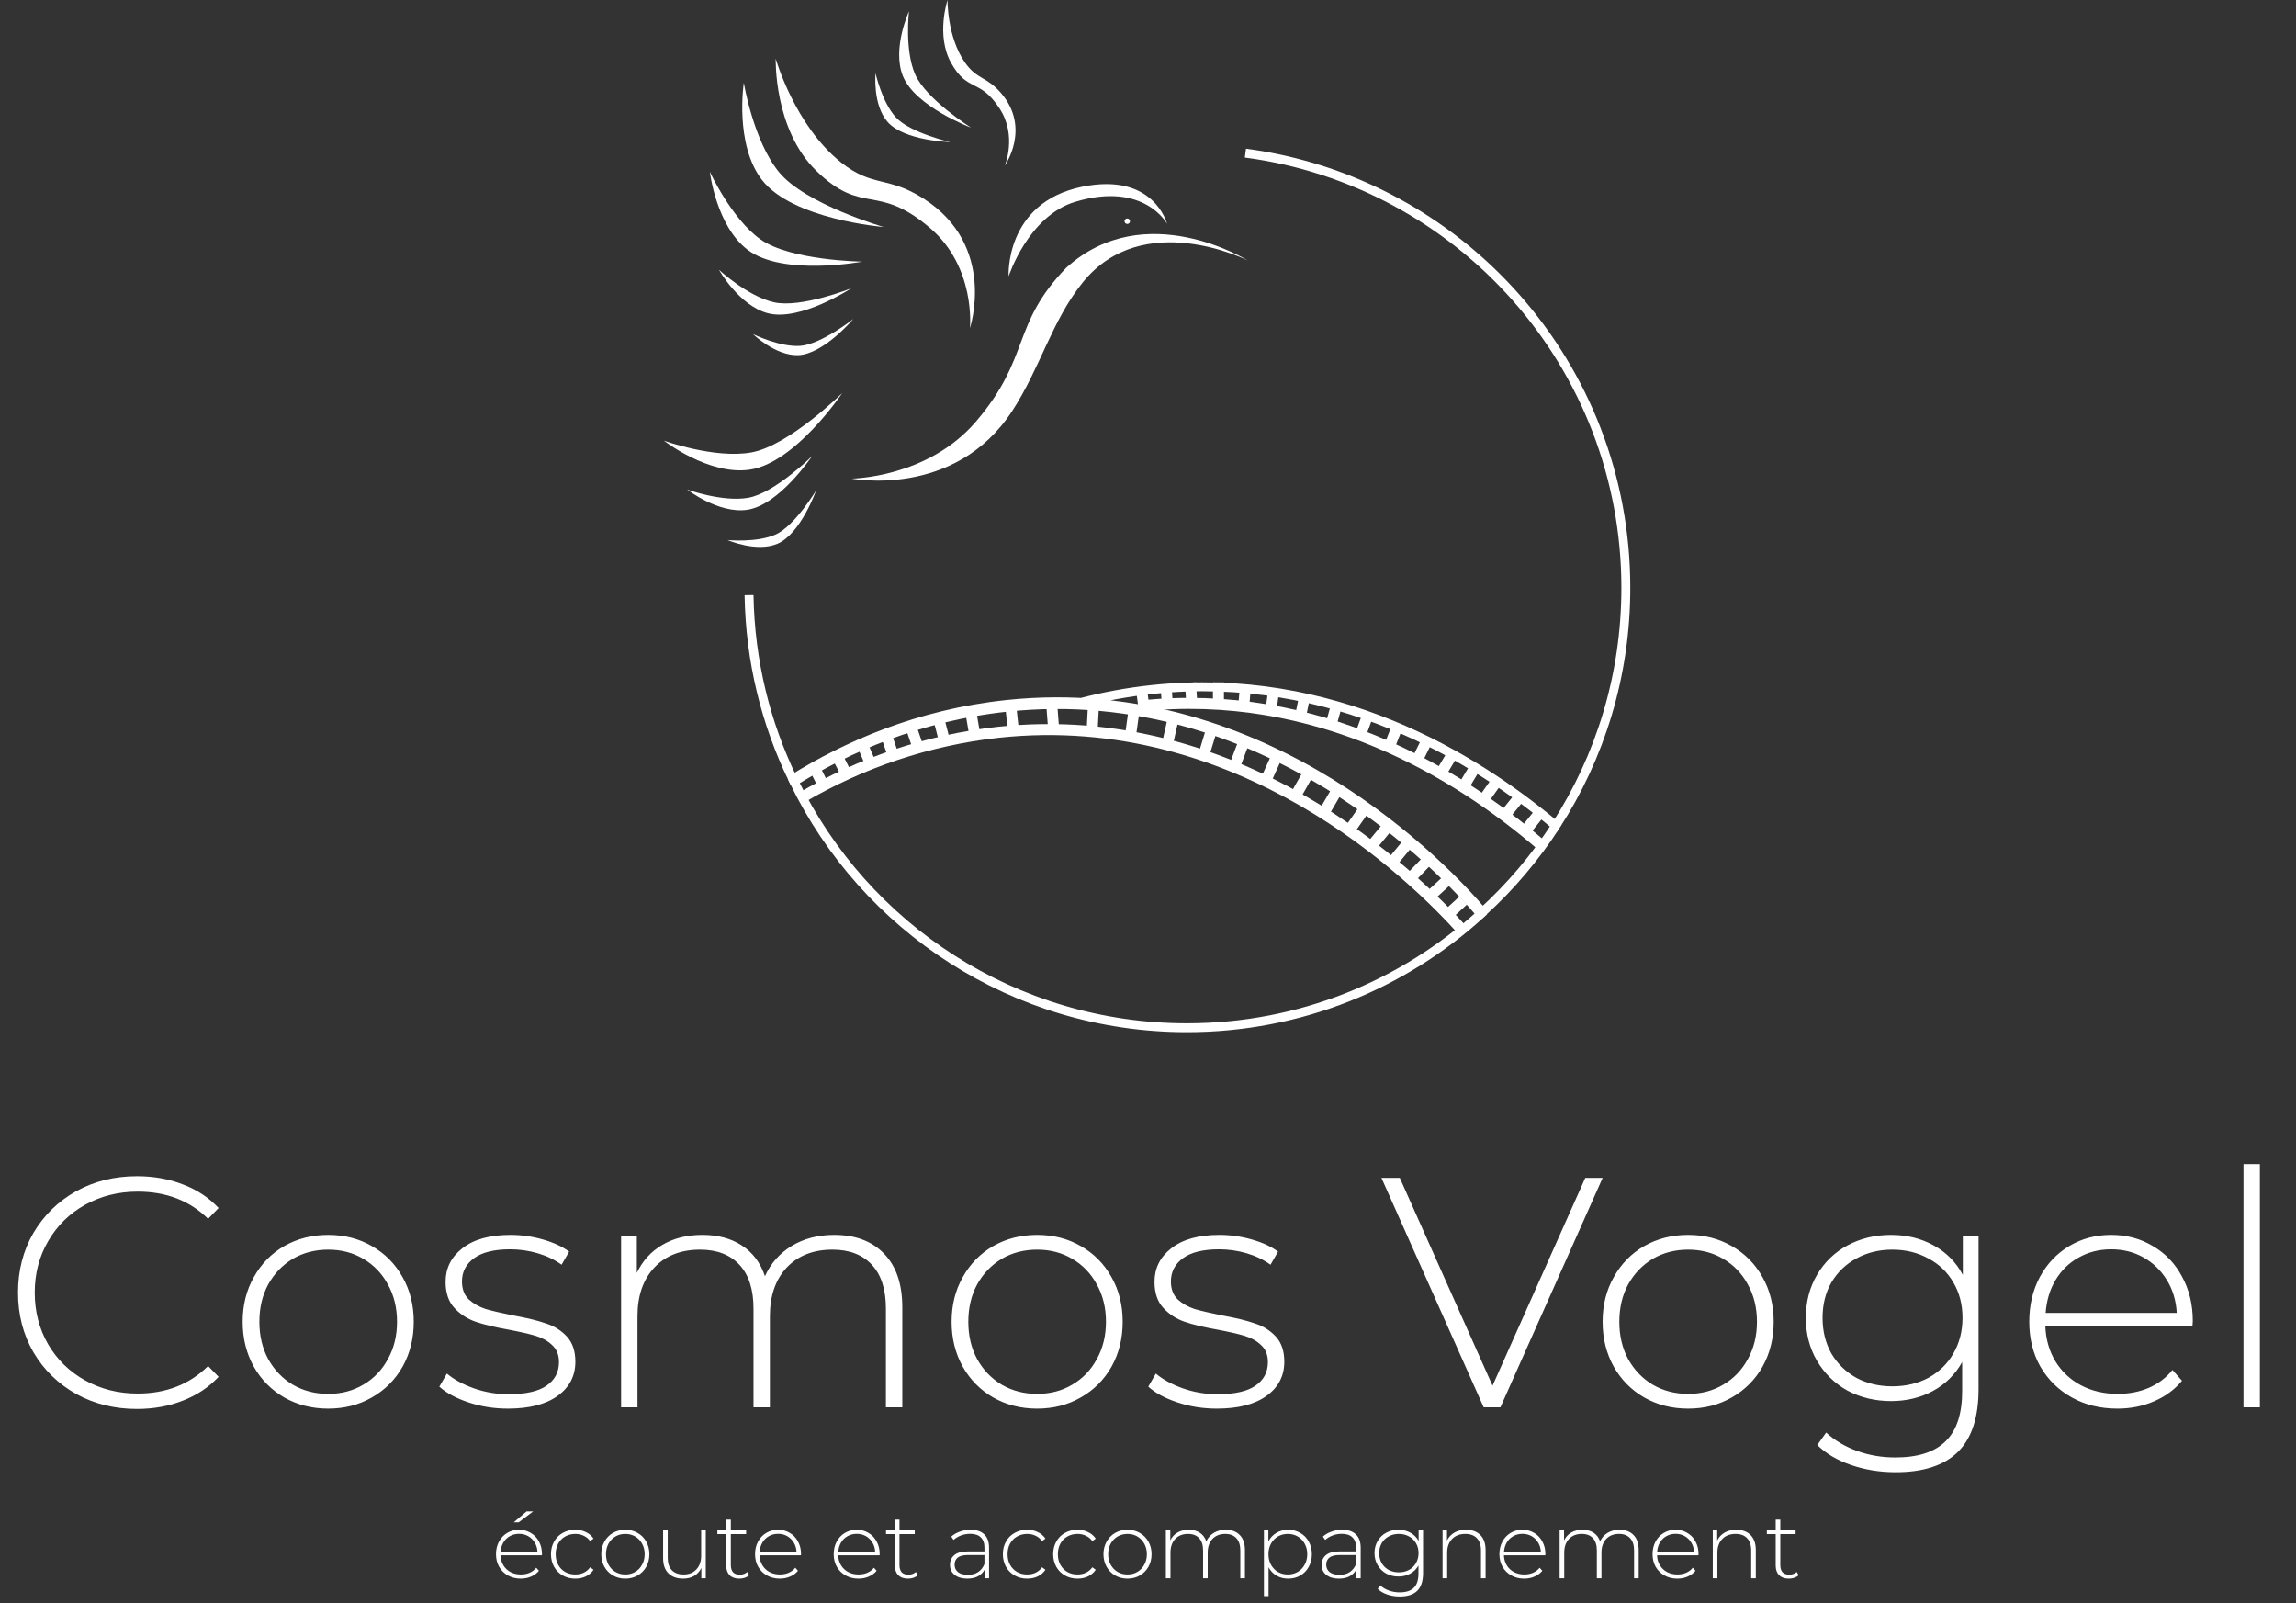
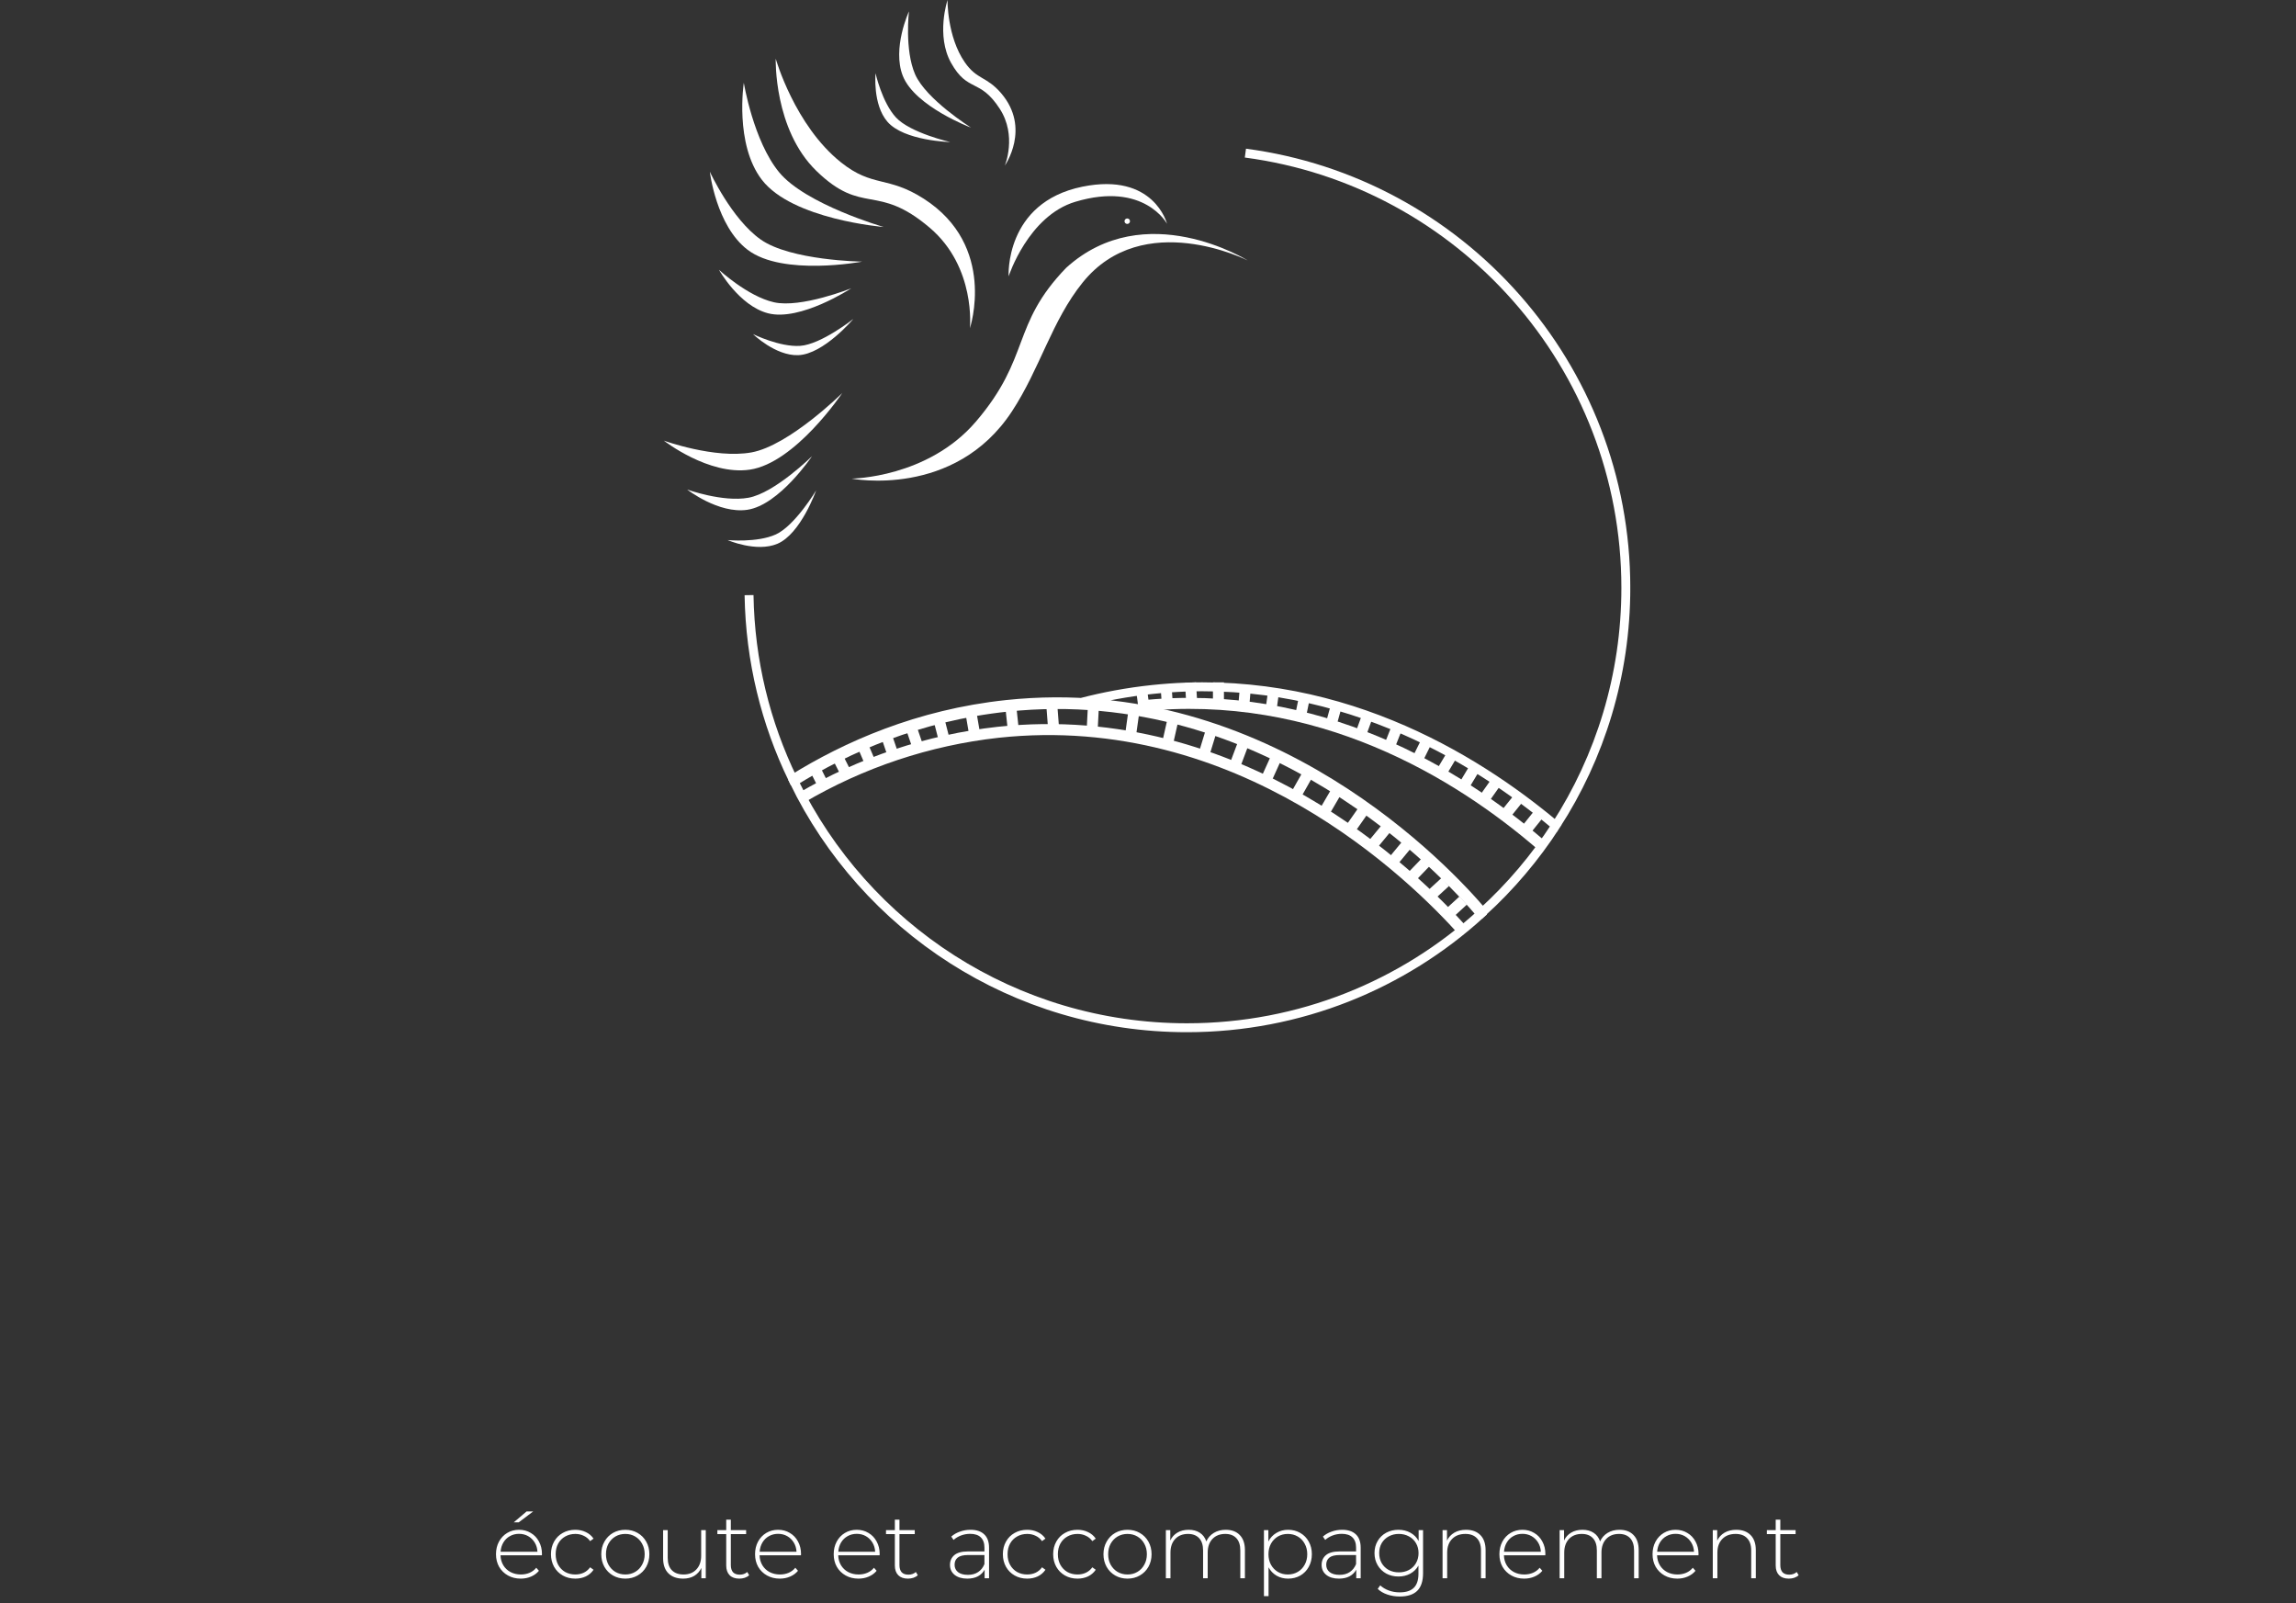
<svg xmlns="http://www.w3.org/2000/svg" width="626" height="437" viewBox="0 0 626 437" fill="none">
  <rect x="0" y="0" width="626" height="437" fill="#333333" stroke="none" />
-   <path d="M37.352 384.056C31.216 384.056 25.676 382.686 20.731 379.946C15.846 377.205 11.974 373.423 9.115 368.597C6.315 363.772 4.915 358.351 4.915 352.334C4.915 346.317 6.315 340.896 9.115 336.071C11.974 331.245 15.846 327.462 20.731 324.722C25.676 321.982 31.216 320.612 37.352 320.612C41.879 320.612 46.049 321.356 49.862 322.846C53.675 324.275 56.921 326.42 59.602 329.279L56.743 332.228C51.739 327.284 45.334 324.812 37.531 324.812C32.288 324.812 27.522 326.003 23.233 328.386C18.944 330.769 15.578 334.075 13.136 338.305C10.693 342.475 9.472 347.151 9.472 352.334C9.472 357.517 10.693 362.223 13.136 366.453C15.578 370.623 18.944 373.899 23.233 376.282C27.522 378.665 32.288 379.856 37.531 379.856C45.275 379.856 51.679 377.354 56.743 372.35L59.602 375.299C56.921 378.159 53.645 380.333 49.773 381.822C45.96 383.312 41.82 384.056 37.352 384.056ZM89.484 383.967C85.076 383.967 81.084 382.954 77.51 380.929C73.995 378.903 71.225 376.103 69.2 372.529C67.174 368.895 66.162 364.814 66.162 360.287C66.162 355.759 67.174 351.708 69.2 348.134C71.225 344.5 73.995 341.67 77.51 339.645C81.084 337.62 85.076 336.607 89.484 336.607C93.892 336.607 97.854 337.62 101.369 339.645C104.943 341.67 107.743 344.5 109.768 348.134C111.794 351.708 112.807 355.759 112.807 360.287C112.807 364.814 111.794 368.895 109.768 372.529C107.743 376.103 104.943 378.903 101.369 380.929C97.854 382.954 93.892 383.967 89.484 383.967ZM89.484 379.946C93.058 379.946 96.246 379.112 99.046 377.444C101.905 375.776 104.139 373.452 105.747 370.474C107.415 367.495 108.249 364.099 108.249 360.287C108.249 356.474 107.415 353.079 105.747 350.1C104.139 347.121 101.905 344.798 99.046 343.13C96.246 341.462 93.058 340.628 89.484 340.628C85.91 340.628 82.693 341.462 79.833 343.13C77.034 344.798 74.799 347.121 73.132 350.1C71.523 353.079 70.719 356.474 70.719 360.287C70.719 364.099 71.523 367.495 73.132 370.474C74.799 373.452 77.034 375.776 79.833 377.444C82.693 379.112 85.91 379.946 89.484 379.946ZM138.463 383.967C134.71 383.967 131.136 383.401 127.74 382.269C124.344 381.137 121.693 379.707 119.787 377.98L121.842 374.405C123.749 376.014 126.191 377.354 129.17 378.427C132.208 379.499 135.365 380.035 138.642 380.035C143.348 380.035 146.803 379.261 149.007 377.712C151.271 376.163 152.403 374.018 152.403 371.278C152.403 369.312 151.777 367.763 150.526 366.631C149.335 365.499 147.846 364.665 146.058 364.129C144.271 363.593 141.799 363.027 138.642 362.431C134.948 361.776 131.97 361.061 129.706 360.287C127.442 359.512 125.506 358.261 123.898 356.534C122.289 354.806 121.485 352.423 121.485 349.385C121.485 345.692 123.004 342.653 126.042 340.271C129.14 337.828 133.519 336.607 139.178 336.607C142.156 336.607 145.105 337.024 148.024 337.858C150.943 338.692 153.326 339.794 155.173 341.164L153.118 344.738C151.211 343.368 149.037 342.326 146.595 341.611C144.152 340.896 141.65 340.539 139.089 340.539C134.74 340.539 131.463 341.343 129.259 342.951C127.055 344.56 125.953 346.675 125.953 349.296C125.953 351.381 126.578 353.019 127.829 354.21C129.08 355.342 130.599 356.206 132.387 356.802C134.233 357.338 136.795 357.934 140.071 358.589C143.705 359.244 146.624 359.959 148.829 360.734C151.092 361.448 152.999 362.64 154.548 364.308C156.096 365.976 156.871 368.27 156.871 371.189C156.871 375.061 155.262 378.159 152.045 380.482C148.829 382.805 144.301 383.967 138.463 383.967ZM227.423 336.607C233.201 336.607 237.729 338.305 241.005 341.7C244.341 345.096 246.009 349.981 246.009 356.355V383.609H241.541V356.712C241.541 351.47 240.261 347.479 237.699 344.738C235.137 341.998 231.563 340.628 226.976 340.628C221.734 340.628 217.564 342.266 214.466 345.543C211.428 348.819 209.909 353.228 209.909 358.768V383.609H205.441V356.712C205.441 351.47 204.16 347.479 201.598 344.738C199.037 341.998 195.462 340.628 190.875 340.628C185.633 340.628 181.463 342.266 178.365 345.543C175.327 348.819 173.808 353.228 173.808 358.768V383.609H169.34V336.964H173.629V346.972C175.178 343.696 177.471 341.164 180.51 339.377C183.607 337.53 187.271 336.607 191.501 336.607C195.73 336.607 199.305 337.56 202.224 339.466C205.202 341.373 207.317 344.173 208.568 347.866C210.117 344.411 212.53 341.67 215.806 339.645C219.142 337.62 223.014 336.607 227.423 336.607ZM282.774 383.967C278.366 383.967 274.374 382.954 270.8 380.929C267.285 378.903 264.515 376.103 262.49 372.529C260.464 368.895 259.452 364.814 259.452 360.287C259.452 355.759 260.464 351.708 262.49 348.134C264.515 344.5 267.285 341.67 270.8 339.645C274.374 337.62 278.366 336.607 282.774 336.607C287.182 336.607 291.144 337.62 294.659 339.645C298.233 341.67 301.033 344.5 303.058 348.134C305.084 351.708 306.097 355.759 306.097 360.287C306.097 364.814 305.084 368.895 303.058 372.529C301.033 376.103 298.233 378.903 294.659 380.929C291.144 382.954 287.182 383.967 282.774 383.967ZM282.774 379.946C286.348 379.946 289.536 379.112 292.335 377.444C295.195 375.776 297.429 373.452 299.037 370.474C300.705 367.495 301.539 364.099 301.539 360.287C301.539 356.474 300.705 353.079 299.037 350.1C297.429 347.121 295.195 344.798 292.335 343.13C289.536 341.462 286.348 340.628 282.774 340.628C279.2 340.628 275.983 341.462 273.123 343.13C270.323 344.798 268.09 347.121 266.422 350.1C264.813 353.079 264.009 356.474 264.009 360.287C264.009 364.099 264.813 367.495 266.422 370.474C268.09 373.452 270.323 375.776 273.123 377.444C275.983 379.112 279.2 379.946 282.774 379.946ZM331.753 383.967C328 383.967 324.426 383.401 321.03 382.269C317.634 381.137 314.983 379.707 313.077 377.98L315.132 374.405C317.039 376.014 319.481 377.354 322.46 378.427C325.498 379.499 328.655 380.035 331.932 380.035C336.638 380.035 340.093 379.261 342.297 377.712C344.561 376.163 345.693 374.018 345.693 371.278C345.693 369.312 345.067 367.763 343.816 366.631C342.625 365.499 341.136 364.665 339.348 364.129C337.561 363.593 335.089 363.027 331.932 362.431C328.238 361.776 325.26 361.061 322.996 360.287C320.732 359.512 318.796 358.261 317.188 356.534C315.579 354.806 314.775 352.423 314.775 349.385C314.775 345.692 316.294 342.653 319.332 340.271C322.43 337.828 326.808 336.607 332.468 336.607C335.446 336.607 338.395 337.024 341.314 337.858C344.233 338.692 346.616 339.794 348.463 341.164L346.408 344.738C344.501 343.368 342.327 342.326 339.885 341.611C337.442 340.896 334.94 340.539 332.379 340.539C328.03 340.539 324.753 341.343 322.549 342.951C320.345 344.56 319.243 346.675 319.243 349.296C319.243 351.381 319.868 353.019 321.119 354.21C322.37 355.342 323.889 356.206 325.677 356.802C327.523 357.338 330.085 357.934 333.361 358.589C336.995 359.244 339.914 359.959 342.119 360.734C344.382 361.448 346.289 362.64 347.838 364.308C349.386 365.976 350.161 368.27 350.161 371.189C350.161 375.061 348.552 378.159 345.335 380.482C342.119 382.805 337.591 383.967 331.753 383.967ZM436.961 321.058L409.082 383.609H404.524L376.644 321.058H381.649L406.937 377.712L432.225 321.058H436.961ZM460.269 383.967C455.861 383.967 451.87 382.954 448.295 380.929C444.78 378.903 442.01 376.103 439.985 372.529C437.959 368.895 436.947 364.814 436.947 360.287C436.947 355.759 437.959 351.708 439.985 348.134C442.01 344.5 444.78 341.67 448.295 339.645C451.87 337.62 455.861 336.607 460.269 336.607C464.678 336.607 468.639 337.62 472.154 339.645C475.728 341.67 478.528 344.5 480.554 348.134C482.579 351.708 483.592 355.759 483.592 360.287C483.592 364.814 482.579 368.895 480.554 372.529C478.528 376.103 475.728 378.903 472.154 380.929C468.639 382.954 464.678 383.967 460.269 383.967ZM460.269 379.946C463.844 379.946 467.031 379.112 469.831 377.444C472.69 375.776 474.924 373.452 476.533 370.474C478.201 367.495 479.035 364.099 479.035 360.287C479.035 356.474 478.201 353.079 476.533 350.1C474.924 347.121 472.69 344.798 469.831 343.13C467.031 341.462 463.844 340.628 460.269 340.628C456.695 340.628 453.478 341.462 450.619 343.13C447.819 344.798 445.585 347.121 443.917 350.1C442.308 353.079 441.504 356.474 441.504 360.287C441.504 364.099 442.308 367.495 443.917 370.474C445.585 373.452 447.819 375.776 450.619 377.444C453.478 379.112 456.695 379.946 460.269 379.946ZM539.451 336.964V378.605C539.451 386.35 537.575 392.069 533.822 395.762C530.069 399.456 524.409 401.302 516.844 401.302C512.554 401.302 508.504 400.647 504.691 399.336C500.878 398.026 497.81 396.209 495.487 393.886L497.9 390.49C500.223 392.635 503.023 394.303 506.299 395.494C509.576 396.685 513.061 397.281 516.754 397.281C522.95 397.281 527.537 395.792 530.515 392.813C533.494 389.894 534.983 385.337 534.983 379.141V371.278C533.077 374.674 530.426 377.295 527.031 379.141C523.635 380.988 519.822 381.912 515.593 381.912C511.244 381.912 507.282 380.958 503.708 379.052C500.193 377.086 497.423 374.376 495.398 370.92C493.372 367.465 492.359 363.563 492.359 359.215C492.359 354.866 493.372 350.964 495.398 347.509C497.423 344.053 500.193 341.373 503.708 339.466C507.282 337.56 511.244 336.607 515.593 336.607C519.882 336.607 523.754 337.56 527.209 339.466C530.664 341.373 533.315 344.053 535.162 347.509V336.964H539.451ZM515.95 377.89C519.584 377.89 522.86 377.116 525.779 375.567C528.699 373.959 530.962 371.754 532.571 368.955C534.239 366.095 535.073 362.848 535.073 359.215C535.073 355.581 534.239 352.364 532.571 349.564C530.962 346.764 528.699 344.59 525.779 343.041C522.86 341.432 519.584 340.628 515.95 340.628C512.316 340.628 509.04 341.432 506.121 343.041C503.261 344.59 500.997 346.764 499.329 349.564C497.721 352.364 496.917 355.581 496.917 359.215C496.917 362.848 497.721 366.095 499.329 368.955C500.997 371.754 503.261 373.959 506.121 375.567C509.04 377.116 512.316 377.89 515.95 377.89ZM597.77 361.359H557.648C557.768 364.993 558.691 368.24 560.418 371.099C562.146 373.899 564.469 376.073 567.388 377.622C570.367 379.171 573.703 379.946 577.397 379.946C580.435 379.946 583.235 379.41 585.796 378.337C588.417 377.205 590.592 375.567 592.319 373.423L594.911 376.371C592.885 378.814 590.324 380.69 587.226 382.001C584.188 383.312 580.882 383.967 577.307 383.967C572.661 383.967 568.52 382.954 564.886 380.929C561.252 378.903 558.393 376.103 556.308 372.529C554.283 368.955 553.27 364.874 553.27 360.287C553.27 355.759 554.223 351.708 556.129 348.134C558.095 344.5 560.776 341.67 564.172 339.645C567.567 337.62 571.38 336.607 575.609 336.607C579.839 336.607 583.622 337.62 586.958 339.645C590.354 341.611 593.005 344.381 594.911 347.955C596.877 351.53 597.86 355.581 597.86 360.108L597.77 361.359ZM575.609 340.539C572.333 340.539 569.384 341.283 566.763 342.773C564.142 344.202 562.027 346.258 560.418 348.938C558.87 351.559 557.976 354.538 557.738 357.874H593.481C593.302 354.538 592.409 351.559 590.8 348.938C589.192 346.317 587.077 344.262 584.456 342.773C581.835 341.283 578.886 340.539 575.609 340.539ZM611.682 317.305H616.15V383.609H611.682V317.305Z" fill="white" />
  <path d="M147.742 423.949H136.462C136.496 424.97 136.755 425.883 137.241 426.687C137.727 427.474 138.38 428.085 139.2 428.521C140.038 428.956 140.976 429.174 142.014 429.174C142.868 429.174 143.655 429.023 144.376 428.722C145.113 428.404 145.724 427.943 146.21 427.34L146.938 428.169C146.369 428.856 145.649 429.383 144.778 429.752C143.923 430.12 142.994 430.305 141.989 430.305C140.683 430.305 139.519 430.02 138.497 429.45C137.475 428.881 136.671 428.094 136.085 427.089C135.516 426.084 135.231 424.937 135.231 423.647C135.231 422.374 135.499 421.235 136.035 420.23C136.588 419.209 137.341 418.413 138.296 417.844C139.251 417.274 140.323 416.99 141.512 416.99C142.701 416.99 143.764 417.274 144.702 417.844C145.657 418.396 146.402 419.175 146.938 420.18C147.491 421.185 147.767 422.324 147.767 423.597L147.742 423.949ZM141.512 418.095C140.591 418.095 139.761 418.304 139.025 418.723C138.288 419.125 137.693 419.703 137.241 420.457C136.805 421.193 136.554 422.031 136.487 422.969H146.536C146.486 422.031 146.235 421.193 145.783 420.457C145.33 419.72 144.736 419.142 143.999 418.723C143.262 418.304 142.433 418.095 141.512 418.095ZM143.572 411.99H145.381L141.436 414.955H140.08L143.572 411.99ZM156.854 430.305C155.581 430.305 154.442 430.02 153.437 429.45C152.432 428.881 151.645 428.094 151.075 427.089C150.506 426.067 150.221 424.92 150.221 423.647C150.221 422.357 150.506 421.21 151.075 420.205C151.645 419.184 152.432 418.396 153.437 417.844C154.442 417.274 155.581 416.99 156.854 416.99C157.909 416.99 158.863 417.199 159.718 417.618C160.588 418.02 161.292 418.614 161.828 419.401L160.898 420.08C160.429 419.426 159.843 418.941 159.14 418.623C158.453 418.288 157.691 418.12 156.854 418.12C155.832 418.12 154.911 418.355 154.09 418.824C153.286 419.276 152.65 419.921 152.181 420.758C151.729 421.595 151.502 422.558 151.502 423.647C151.502 424.736 151.729 425.699 152.181 426.536C152.65 427.374 153.286 428.027 154.09 428.496C154.911 428.948 155.832 429.174 156.854 429.174C157.691 429.174 158.453 429.015 159.14 428.697C159.843 428.362 160.429 427.868 160.898 427.215L161.828 427.893C161.292 428.68 160.588 429.283 159.718 429.702C158.863 430.104 157.909 430.305 156.854 430.305ZM170.493 430.305C169.253 430.305 168.131 430.02 167.126 429.45C166.138 428.881 165.359 428.094 164.79 427.089C164.22 426.067 163.936 424.92 163.936 423.647C163.936 422.374 164.22 421.235 164.79 420.23C165.359 419.209 166.138 418.413 167.126 417.844C168.131 417.274 169.253 416.99 170.493 416.99C171.732 416.99 172.846 417.274 173.834 417.844C174.839 418.413 175.626 419.209 176.195 420.23C176.765 421.235 177.05 422.374 177.05 423.647C177.05 424.92 176.765 426.067 176.195 427.089C175.626 428.094 174.839 428.881 173.834 429.45C172.846 430.02 171.732 430.305 170.493 430.305ZM170.493 429.174C171.498 429.174 172.394 428.94 173.181 428.471C173.985 428.002 174.613 427.348 175.065 426.511C175.534 425.674 175.768 424.719 175.768 423.647C175.768 422.575 175.534 421.621 175.065 420.783C174.613 419.946 173.985 419.292 173.181 418.824C172.394 418.355 171.498 418.12 170.493 418.12C169.488 418.12 168.583 418.355 167.779 418.824C166.992 419.292 166.364 419.946 165.895 420.783C165.443 421.621 165.217 422.575 165.217 423.647C165.217 424.719 165.443 425.674 165.895 426.511C166.364 427.348 166.992 428.002 167.779 428.471C168.583 428.94 169.488 429.174 170.493 429.174ZM192.428 417.09V430.204H191.222V427.39C190.786 428.312 190.142 429.032 189.287 429.551C188.433 430.053 187.428 430.305 186.273 430.305C184.564 430.305 183.224 429.827 182.253 428.873C181.282 427.918 180.796 426.545 180.796 424.752V417.09H182.052V424.652C182.052 426.126 182.429 427.248 183.183 428.018C183.936 428.789 185 429.174 186.373 429.174C187.847 429.174 189.011 428.713 189.865 427.792C190.736 426.871 191.172 425.632 191.172 424.074V417.09H192.428ZM204.259 429.375C203.941 429.677 203.539 429.911 203.053 430.078C202.584 430.229 202.09 430.305 201.571 430.305C200.432 430.305 199.553 429.995 198.933 429.375C198.313 428.739 198.004 427.859 198.004 426.737V418.17H195.592V417.09H198.004V414.226H199.26V417.09H203.43V418.17H199.26V426.612C199.26 427.466 199.461 428.119 199.863 428.571C200.281 429.007 200.893 429.224 201.697 429.224C202.517 429.224 203.196 428.981 203.732 428.496L204.259 429.375ZM218.375 423.949H207.095C207.129 424.97 207.388 425.883 207.874 426.687C208.36 427.474 209.013 428.085 209.833 428.521C210.671 428.956 211.609 429.174 212.647 429.174C213.501 429.174 214.288 429.023 215.009 428.722C215.746 428.404 216.357 427.943 216.843 427.34L217.571 428.169C217.002 428.856 216.282 429.383 215.411 429.752C214.556 430.12 213.627 430.305 212.622 430.305C211.316 430.305 210.152 430.02 209.13 429.45C208.108 428.881 207.304 428.094 206.718 427.089C206.149 426.084 205.864 424.937 205.864 423.647C205.864 422.374 206.132 421.235 206.668 420.23C207.221 419.209 207.974 418.413 208.929 417.844C209.884 417.274 210.956 416.99 212.145 416.99C213.334 416.99 214.397 417.274 215.335 417.844C216.29 418.396 217.035 419.175 217.571 420.18C218.124 421.185 218.4 422.324 218.4 423.597L218.375 423.949ZM212.145 418.095C211.224 418.095 210.394 418.304 209.658 418.723C208.921 419.125 208.326 419.703 207.874 420.457C207.438 421.193 207.187 422.031 207.12 422.969H217.169C217.119 422.031 216.868 421.193 216.416 420.457C215.963 419.72 215.369 419.142 214.632 418.723C213.895 418.304 213.066 418.095 212.145 418.095ZM239.818 423.949H228.538C228.571 424.97 228.831 425.883 229.316 426.687C229.802 427.474 230.455 428.085 231.276 428.521C232.113 428.956 233.051 429.174 234.09 429.174C234.944 429.174 235.731 429.023 236.451 428.722C237.188 428.404 237.799 427.943 238.285 427.34L239.014 428.169C238.444 428.856 237.724 429.383 236.853 429.752C235.999 430.12 235.07 430.305 234.065 430.305C232.758 430.305 231.594 430.02 230.573 429.45C229.551 428.881 228.747 428.094 228.161 427.089C227.591 426.084 227.307 424.937 227.307 423.647C227.307 422.374 227.575 421.235 228.111 420.23C228.663 419.209 229.417 418.413 230.372 417.844C231.326 417.274 232.398 416.99 233.587 416.99C234.776 416.99 235.84 417.274 236.778 417.844C237.733 418.396 238.478 419.175 239.014 420.18C239.566 421.185 239.843 422.324 239.843 423.597L239.818 423.949ZM233.587 418.095C232.666 418.095 231.837 418.304 231.1 418.723C230.363 419.125 229.769 419.703 229.316 420.457C228.881 421.193 228.63 422.031 228.563 422.969H238.612C238.562 422.031 238.31 421.193 237.858 420.457C237.406 419.72 236.811 419.142 236.074 418.723C235.337 418.304 234.508 418.095 233.587 418.095ZM250.236 429.375C249.917 429.677 249.515 429.911 249.03 430.078C248.561 430.229 248.067 430.305 247.547 430.305C246.409 430.305 245.529 429.995 244.91 429.375C244.29 428.739 243.98 427.859 243.98 426.737V418.17H241.568V417.09H243.98V414.226H245.236V417.09H249.407V418.17H245.236V426.612C245.236 427.466 245.437 428.119 245.839 428.571C246.258 429.007 246.869 429.224 247.673 429.224C248.494 429.224 249.172 428.981 249.708 428.496L250.236 429.375ZM264.613 416.99C266.237 416.99 267.485 417.408 268.356 418.246C269.227 419.066 269.662 420.281 269.662 421.888V430.204H268.456V427.868C268.038 428.638 267.426 429.241 266.622 429.677C265.818 430.095 264.855 430.305 263.733 430.305C262.276 430.305 261.121 429.961 260.266 429.275C259.429 428.588 259.01 427.683 259.01 426.561C259.01 425.473 259.395 424.593 260.166 423.923C260.953 423.237 262.201 422.893 263.909 422.893H268.406V421.838C268.406 420.616 268.071 419.686 267.401 419.05C266.748 418.413 265.785 418.095 264.512 418.095C263.641 418.095 262.804 418.246 262 418.547C261.213 418.849 260.543 419.251 259.99 419.753L259.362 418.849C260.015 418.262 260.802 417.81 261.723 417.492C262.645 417.157 263.608 416.99 264.613 416.99ZM263.909 429.275C264.998 429.275 265.919 429.023 266.673 428.521C267.443 428.018 268.021 427.29 268.406 426.335V423.873H263.934C262.645 423.873 261.707 424.108 261.121 424.577C260.551 425.046 260.266 425.69 260.266 426.511C260.266 427.365 260.585 428.044 261.221 428.546C261.857 429.032 262.754 429.275 263.909 429.275ZM280.063 430.305C278.79 430.305 277.651 430.02 276.646 429.45C275.641 428.881 274.854 428.094 274.284 427.089C273.715 426.067 273.43 424.92 273.43 423.647C273.43 422.357 273.715 421.21 274.284 420.205C274.854 419.184 275.641 418.396 276.646 417.844C277.651 417.274 278.79 416.99 280.063 416.99C281.118 416.99 282.072 417.199 282.927 417.618C283.798 418.02 284.501 418.614 285.037 419.401L284.107 420.08C283.638 419.426 283.052 418.941 282.349 418.623C281.662 418.288 280.9 418.12 280.063 418.12C279.041 418.12 278.12 418.355 277.299 418.824C276.495 419.276 275.859 419.921 275.39 420.758C274.938 421.595 274.712 422.558 274.712 423.647C274.712 424.736 274.938 425.699 275.39 426.536C275.859 427.374 276.495 428.027 277.299 428.496C278.12 428.948 279.041 429.174 280.063 429.174C280.9 429.174 281.662 429.015 282.349 428.697C283.052 428.362 283.638 427.868 284.107 427.215L285.037 427.893C284.501 428.68 283.798 429.283 282.927 429.702C282.072 430.104 281.118 430.305 280.063 430.305ZM293.777 430.305C292.504 430.305 291.365 430.02 290.36 429.45C289.355 428.881 288.568 428.094 287.999 427.089C287.429 426.067 287.145 424.92 287.145 423.647C287.145 422.357 287.429 421.21 287.999 420.205C288.568 419.184 289.355 418.396 290.36 417.844C291.365 417.274 292.504 416.99 293.777 416.99C294.832 416.99 295.787 417.199 296.641 417.618C297.512 418.02 298.215 418.614 298.751 419.401L297.822 420.08C297.353 419.426 296.767 418.941 296.063 418.623C295.377 418.288 294.615 418.12 293.777 418.12C292.755 418.12 291.834 418.355 291.014 418.824C290.21 419.276 289.573 419.921 289.104 420.758C288.652 421.595 288.426 422.558 288.426 423.647C288.426 424.736 288.652 425.699 289.104 426.536C289.573 427.374 290.21 428.027 291.014 428.496C291.834 428.948 292.755 429.174 293.777 429.174C294.615 429.174 295.377 429.015 296.063 428.697C296.767 428.362 297.353 427.868 297.822 427.215L298.751 427.893C298.215 428.68 297.512 429.283 296.641 429.702C295.787 430.104 294.832 430.305 293.777 430.305ZM307.416 430.305C306.177 430.305 305.055 430.02 304.05 429.45C303.062 428.881 302.283 428.094 301.713 427.089C301.144 426.067 300.859 424.92 300.859 423.647C300.859 422.374 301.144 421.235 301.713 420.23C302.283 419.209 303.062 418.413 304.05 417.844C305.055 417.274 306.177 416.99 307.416 416.99C308.656 416.99 309.769 417.274 310.757 417.844C311.762 418.413 312.55 419.209 313.119 420.23C313.688 421.235 313.973 422.374 313.973 423.647C313.973 424.92 313.688 426.067 313.119 427.089C312.55 428.094 311.762 428.881 310.757 429.45C309.769 430.02 308.656 430.305 307.416 430.305ZM307.416 429.174C308.421 429.174 309.317 428.94 310.104 428.471C310.908 428.002 311.536 427.348 311.988 426.511C312.457 425.674 312.692 424.719 312.692 423.647C312.692 422.575 312.457 421.621 311.988 420.783C311.536 419.946 310.908 419.292 310.104 418.824C309.317 418.355 308.421 418.12 307.416 418.12C306.411 418.12 305.507 418.355 304.703 418.824C303.916 419.292 303.288 419.946 302.819 420.783C302.366 421.621 302.14 422.575 302.14 423.647C302.14 424.719 302.366 425.674 302.819 426.511C303.288 427.348 303.916 428.002 304.703 428.471C305.507 428.94 306.411 429.174 307.416 429.174ZM334.2 416.99C335.824 416.99 337.097 417.467 338.018 418.422C338.956 419.376 339.425 420.75 339.425 422.542V430.204H338.169V422.642C338.169 421.168 337.809 420.046 337.089 419.276C336.369 418.505 335.364 418.12 334.074 418.12C332.6 418.12 331.428 418.581 330.557 419.502C329.703 420.423 329.276 421.662 329.276 423.22V430.204H328.02V422.642C328.02 421.168 327.66 420.046 326.939 419.276C326.219 418.505 325.214 418.12 323.925 418.12C322.451 418.12 321.278 418.581 320.408 419.502C319.553 420.423 319.126 421.662 319.126 423.22V430.204H317.87V417.09H319.076V419.904C319.511 418.983 320.156 418.271 321.01 417.768C321.881 417.249 322.911 416.99 324.101 416.99C325.29 416.99 326.295 417.258 327.115 417.793C327.953 418.329 328.547 419.117 328.899 420.155C329.334 419.184 330.013 418.413 330.934 417.844C331.872 417.274 332.96 416.99 334.2 416.99ZM351.194 416.99C352.417 416.99 353.522 417.274 354.51 417.844C355.499 418.413 356.269 419.2 356.822 420.205C357.391 421.21 357.676 422.357 357.676 423.647C357.676 424.937 357.391 426.092 356.822 427.114C356.269 428.119 355.499 428.906 354.51 429.476C353.522 430.028 352.417 430.305 351.194 430.305C350.039 430.305 348.992 430.037 348.054 429.501C347.116 428.948 346.387 428.186 345.868 427.215V435.078H344.612V417.09H345.818V420.18C346.337 419.175 347.066 418.396 348.004 417.844C348.958 417.274 350.022 416.99 351.194 416.99ZM351.119 429.174C352.124 429.174 353.028 428.94 353.832 428.471C354.636 428.002 355.264 427.348 355.716 426.511C356.185 425.674 356.42 424.719 356.42 423.647C356.42 422.575 356.185 421.621 355.716 420.783C355.264 419.946 354.636 419.292 353.832 418.824C353.028 418.355 352.124 418.12 351.119 418.12C350.114 418.12 349.209 418.355 348.406 418.824C347.618 419.292 346.99 419.946 346.521 420.783C346.069 421.621 345.843 422.575 345.843 423.647C345.843 424.719 346.069 425.674 346.521 426.511C346.99 427.348 347.618 428.002 348.406 428.471C349.209 428.94 350.114 429.174 351.119 429.174ZM365.937 416.99C367.562 416.99 368.81 417.408 369.681 418.246C370.552 419.066 370.987 420.281 370.987 421.888V430.204H369.781V427.868C369.362 428.638 368.751 429.241 367.947 429.677C367.143 430.095 366.18 430.305 365.058 430.305C363.601 430.305 362.445 429.961 361.591 429.275C360.754 428.588 360.335 427.683 360.335 426.561C360.335 425.473 360.72 424.593 361.491 423.923C362.278 423.237 363.526 422.893 365.234 422.893H369.731V421.838C369.731 420.616 369.396 419.686 368.726 419.05C368.073 418.413 367.11 418.095 365.837 418.095C364.966 418.095 364.129 418.246 363.325 418.547C362.538 418.849 361.868 419.251 361.315 419.753L360.687 418.849C361.34 418.262 362.127 417.81 363.048 417.492C363.969 417.157 364.933 416.99 365.937 416.99ZM365.234 429.275C366.323 429.275 367.244 429.023 367.997 428.521C368.768 428.018 369.346 427.29 369.731 426.335V423.873H365.259C363.969 423.873 363.032 424.108 362.445 424.577C361.876 425.046 361.591 425.69 361.591 426.511C361.591 427.365 361.909 428.044 362.546 428.546C363.182 429.032 364.078 429.275 365.234 429.275ZM387.995 417.09V428.797C387.995 430.975 387.467 432.582 386.412 433.621C385.357 434.659 383.766 435.178 381.639 435.178C380.433 435.178 379.294 434.994 378.222 434.626C377.15 434.257 376.288 433.746 375.634 433.093L376.313 432.139C376.966 432.741 377.753 433.21 378.674 433.545C379.595 433.88 380.575 434.048 381.614 434.048C383.355 434.048 384.645 433.629 385.482 432.792C386.32 431.971 386.739 430.69 386.739 428.948V426.737C386.203 427.692 385.457 428.429 384.503 428.948C383.548 429.467 382.476 429.727 381.287 429.727C380.064 429.727 378.951 429.459 377.946 428.923C376.958 428.37 376.179 427.608 375.609 426.637C375.04 425.665 374.755 424.568 374.755 423.346C374.755 422.123 375.04 421.026 375.609 420.055C376.179 419.083 376.958 418.329 377.946 417.793C378.951 417.258 380.064 416.99 381.287 416.99C382.493 416.99 383.582 417.258 384.553 417.793C385.524 418.329 386.27 419.083 386.789 420.055V417.09H387.995ZM381.387 428.596C382.409 428.596 383.33 428.379 384.151 427.943C384.972 427.491 385.608 426.871 386.06 426.084C386.529 425.28 386.764 424.367 386.764 423.346C386.764 422.324 386.529 421.42 386.06 420.632C385.608 419.845 384.972 419.234 384.151 418.798C383.33 418.346 382.409 418.12 381.387 418.12C380.366 418.12 379.445 418.346 378.624 418.798C377.82 419.234 377.184 419.845 376.715 420.632C376.262 421.42 376.036 422.324 376.036 423.346C376.036 424.367 376.262 425.28 376.715 426.084C377.184 426.871 377.82 427.491 378.624 427.943C379.445 428.379 380.366 428.596 381.387 428.596ZM399.718 416.99C401.359 416.99 402.657 417.467 403.612 418.422C404.567 419.376 405.044 420.75 405.044 422.542V430.204H403.788V422.642C403.788 421.168 403.411 420.046 402.657 419.276C401.92 418.505 400.882 418.12 399.542 418.12C398.001 418.12 396.787 418.581 395.899 419.502C395.012 420.423 394.568 421.662 394.568 423.22V430.204H393.312V417.09H394.518V419.929C394.97 419.008 395.64 418.288 396.527 417.768C397.432 417.249 398.495 416.99 399.718 416.99ZM421.319 423.949H410.039C410.073 424.97 410.332 425.883 410.818 426.687C411.304 427.474 411.957 428.085 412.777 428.521C413.615 428.956 414.553 429.174 415.591 429.174C416.445 429.174 417.233 429.023 417.953 428.722C418.69 428.404 419.301 427.943 419.787 427.34L420.515 428.169C419.946 428.856 419.226 429.383 418.355 429.752C417.501 430.12 416.571 430.305 415.566 430.305C414.26 430.305 413.096 430.02 412.074 429.45C411.052 428.881 410.248 428.094 409.662 427.089C409.093 426.084 408.808 424.937 408.808 423.647C408.808 422.374 409.076 421.235 409.612 420.23C410.165 419.209 410.918 418.413 411.873 417.844C412.828 417.274 413.9 416.99 415.089 416.99C416.278 416.99 417.341 417.274 418.279 417.844C419.234 418.396 419.979 419.175 420.515 420.18C421.068 421.185 421.344 422.324 421.344 423.597L421.319 423.949ZM415.089 418.095C414.168 418.095 413.339 418.304 412.602 418.723C411.865 419.125 411.27 419.703 410.818 420.457C410.382 421.193 410.131 422.031 410.064 422.969H420.113C420.063 422.031 419.812 421.193 419.36 420.457C418.907 419.72 418.313 419.142 417.576 418.723C416.839 418.304 416.01 418.095 415.089 418.095ZM441.56 416.99C443.185 416.99 444.458 417.467 445.379 418.422C446.317 419.376 446.786 420.75 446.786 422.542V430.204H445.529V422.642C445.529 421.168 445.169 420.046 444.449 419.276C443.729 418.505 442.724 418.12 441.434 418.12C439.961 418.12 438.788 418.581 437.917 419.502C437.063 420.423 436.636 421.662 436.636 423.22V430.204H435.38V422.642C435.38 421.168 435.02 420.046 434.3 419.276C433.579 418.505 432.574 418.12 431.285 418.12C429.811 418.12 428.639 418.581 427.768 419.502C426.914 420.423 426.486 421.662 426.486 423.22V430.204H425.23V417.09H426.436V419.904C426.872 418.983 427.516 418.271 428.371 417.768C429.242 417.249 430.272 416.99 431.461 416.99C432.65 416.99 433.655 417.258 434.475 417.793C435.313 418.329 435.907 419.117 436.259 420.155C436.695 419.184 437.373 418.413 438.294 417.844C439.232 417.274 440.321 416.99 441.56 416.99ZM463.076 423.949H451.796C451.829 424.97 452.089 425.883 452.575 426.687C453.06 427.474 453.713 428.085 454.534 428.521C455.372 428.956 456.309 429.174 457.348 429.174C458.202 429.174 458.989 429.023 459.709 428.722C460.446 428.404 461.058 427.943 461.543 427.34L462.272 428.169C461.702 428.856 460.982 429.383 460.111 429.752C459.257 430.12 458.328 430.305 457.323 430.305C456.016 430.305 454.852 430.02 453.831 429.45C452.809 428.881 452.005 428.094 451.419 427.089C450.849 426.084 450.565 424.937 450.565 423.647C450.565 422.374 450.833 421.235 451.369 420.23C451.921 419.209 452.675 418.413 453.63 417.844C454.584 417.274 455.656 416.99 456.845 416.99C458.035 416.99 459.098 417.274 460.036 417.844C460.991 418.396 461.736 419.175 462.272 420.18C462.825 421.185 463.101 422.324 463.101 423.597L463.076 423.949ZM456.845 418.095C455.924 418.095 455.095 418.304 454.358 418.723C453.621 419.125 453.027 419.703 452.575 420.457C452.139 421.193 451.888 422.031 451.821 422.969H461.87C461.82 422.031 461.568 421.193 461.116 420.457C460.664 419.72 460.069 419.142 459.333 418.723C458.596 418.304 457.767 418.095 456.845 418.095ZM473.393 416.99C475.035 416.99 476.333 417.467 477.287 418.422C478.242 419.376 478.719 420.75 478.719 422.542V430.204H477.463V422.642C477.463 421.168 477.086 420.046 476.333 419.276C475.596 418.505 474.557 418.12 473.217 418.12C471.676 418.12 470.462 418.581 469.575 419.502C468.687 420.423 468.243 421.662 468.243 423.22V430.204H466.987V417.09H468.193V419.929C468.645 419.008 469.315 418.288 470.203 417.768C471.107 417.249 472.171 416.99 473.393 416.99ZM490.398 429.375C490.079 429.677 489.677 429.911 489.192 430.078C488.723 430.229 488.229 430.305 487.709 430.305C486.571 430.305 485.691 429.995 485.072 429.375C484.452 428.739 484.142 427.859 484.142 426.737V418.17H481.73V417.09H484.142V414.226H485.398V417.09H489.568V418.17H485.398V426.612C485.398 427.466 485.599 428.119 486.001 428.571C486.42 429.007 487.031 429.224 487.835 429.224C488.656 429.224 489.334 428.981 489.87 428.496L490.398 429.375Z" fill="white" />
  <g clip-path="url(#clip0_97_381)">
    <path d="M204.227 162.22C204.518 180.17 208.773 197.157 216.148 212.352C230.581 203.389 250.242 194.588 274.465 192.027C345.886 184.474 394.989 237.742 404.211 248.626C411.837 241.68 418.563 233.755 424.188 225.051C401.885 206.29 363.342 182.739 314.248 187.934C307.4 188.655 300.908 189.879 294.806 191.467C300.908 189.879 307.4 188.655 314.248 187.934C363.342 182.747 401.885 206.29 424.188 225.051C436.263 206.379 443.281 184.125 443.281 160.234C443.281 99.575 398.101 49.468 339.557 41.736" stroke="white" stroke-width="2.431" stroke-miterlimit="10" />
    <path d="M274.546 192.773C250.428 195.325 230.848 204.086 216.472 213.017C235.759 252.751 276.482 280.143 323.616 280.143C354.476 280.143 382.597 268.4 403.741 249.137C394.551 238.301 345.659 185.26 274.537 192.773H274.546Z" stroke="white" stroke-width="2.431" stroke-miterlimit="10" />
    <path d="M340.191 70.999C340.191 70.999 311.691 56.553 295.191 77C286.755 87.454 283.59 100.426 275.907 112.128C260.258 135.978 232.186 130.459 232.186 130.459C232.186 130.459 252.916 130.305 266.085 114.916C281.134 97.33 275.602 88.608 290.691 73C312.191 53.5 340.191 70.999 340.191 70.999Z" fill="white" />
    <path d="M307.343 61.04C307.755 61.04 308.088 60.706 308.088 60.294C308.088 59.883 307.755 59.549 307.343 59.549C306.931 59.549 306.597 59.883 306.597 60.294C306.597 60.706 306.931 61.04 307.343 61.04Z" fill="white" />
    <path d="M211.496 15.989C211.496 15.989 216.65 34.175 229.3 44.264C237.964 51.177 242.008 47.846 251.862 54.168C271.952 67.053 264.44 89.461 264.44 89.461C264.44 89.461 266.174 72.856 253.491 62.077C238.993 49.759 235.305 58.917 222.598 46.598C210.928 35.285 211.496 15.997 211.496 15.997V15.989Z" fill="white" />
    <path d="M318.191 61C318.191 61 311.977 49.376 293.191 55C280.322 58.849 274.999 75.328 274.999 75.328C274.999 75.328 273.84 55.221 295.113 50.886C314.652 46.907 318.191 61 318.191 61Z" fill="white" />
    <path d="M258.337 0C258.337 0 258.191 9.968 263.054 16.986C266.385 21.792 268.929 20.722 272.957 25.406C281.15 34.961 273.962 45.14 273.962 45.14C273.962 45.14 277.358 37.011 272.576 29.645C267.114 21.225 263.864 25.293 259.31 17.14C255.128 9.652 258.337 0 258.337 0Z" fill="white" />
    <path d="M202.8 22.57C202.8 22.57 205.401 38.414 212.419 46.947C219.632 55.716 240.93 61.875 240.93 61.875C240.93 61.875 216.05 59.849 207.719 49.006C200.231 39.257 202.8 22.57 202.8 22.57Z" fill="white" />
    <path d="M193.537 46.81C193.537 46.81 199.437 59.663 207.379 65.271C215.54 71.041 235.071 71.316 235.071 71.316C235.071 71.316 213.465 75.385 203.87 68.115C195.239 61.575 193.537 46.81 193.537 46.81Z" fill="white" />
    <path d="M196 73.52C196 73.52 203.845 80.781 211.017 82.394C218.384 84.055 232.096 78.585 232.096 78.585C232.096 78.585 218.198 87.686 209.397 85.392C201.479 83.326 196.009 73.512 196.009 73.512L196 73.52Z" fill="white" />
    <path d="M205.32 91.074C205.32 91.074 212.598 94.656 218.165 94.275C223.887 93.886 232.671 86.933 232.671 86.933C232.671 86.933 224.535 96.568 217.63 96.811C211.422 97.03 205.312 91.074 205.312 91.074H205.32Z" fill="white" />
    <path d="M247.826 3.096C247.826 3.096 246.603 13.574 249.488 20.228C252.454 27.068 264.788 34.815 264.788 34.815C264.788 34.815 249.447 29.037 246.149 20.682C243.183 13.169 247.826 3.096 247.826 3.096Z" fill="white" />
    <path d="M238.718 19.984C238.718 19.984 240.484 27.902 244.269 32.003C248.159 36.217 259.075 38.721 259.075 38.721C259.075 38.721 246.465 38.413 241.951 33.178C237.891 28.469 238.718 19.984 238.718 19.984Z" fill="white" />
    <path d="M187.337 133.434C187.337 133.434 197.062 136.943 204.056 135.678C211.244 134.382 221.399 124.341 221.399 124.341C221.399 124.341 212.452 137.688 203.74 138.961C195.903 140.111 187.337 133.426 187.337 133.426V133.434Z" fill="white" />
    <path d="M181 120.11C181 120.11 194.882 125.127 204.875 123.32C215.143 121.464 229.641 107.136 229.641 107.136C229.641 107.136 216.861 126.197 204.429 128.02C193.245 129.657 181.008 120.118 181.008 120.118L181 120.11Z" fill="white" />
    <path d="M198.383 147.211C198.383 147.211 206.455 147.989 211.536 145.671C216.747 143.288 222.517 133.677 222.517 133.677C222.517 133.677 218.311 145.565 211.933 148.232C206.204 150.631 198.383 147.211 198.383 147.211Z" fill="white" />
    <g clip-path="url(#clip1_97_381)">
      <path d="M310.663 192.465C359.457 187.213 397.768 211.072 419.891 230.078" stroke="white" stroke-width="3" stroke-miterlimit="10" />
      <path d="M399.26 254.161C385.191 238.371 338.19 192.49 272.099 199.612C253.137 201.714 234.813 207.828 218.301 217.562" stroke="white" stroke-width="3" stroke-miterlimit="10" />
      <path d="M221.969 209.094L224.512 214.155" stroke="white" stroke-width="3" stroke-miterlimit="10" />
      <path d="M228.278 206.119L230.829 211.18" stroke="white" stroke-width="3" stroke-miterlimit="10" />
      <path d="M235.215 203.161L237.448 208.38" stroke="white" stroke-width="3" stroke-miterlimit="10" />
      <path d="M241.622 200.327L243.456 205.696" stroke="white" stroke-width="3" stroke-miterlimit="10" />
      <path d="M248.485 198.415L250.319 203.783" stroke="white" stroke-width="3" stroke-miterlimit="10" />
      <path d="M255.976 196.014L257.394 201.515" stroke="white" stroke-width="3" stroke-miterlimit="10" />
      <path d="M264.739 194.335L265.701 199.944" stroke="white" stroke-width="3" stroke-miterlimit="10" />
      <path d="M398.934 245.468L394.785 249.274" stroke="white" stroke-width="3" stroke-miterlimit="10" />
      <path d="M394.067 240.398L389.918 244.205" stroke="white" stroke-width="3" stroke-miterlimit="10" />
      <path d="M388.622 235.122L384.718 239.186" stroke="white" stroke-width="3" stroke-miterlimit="10" />
      <path d="M383.625 230.145L380.031 234.499" stroke="white" stroke-width="3" stroke-miterlimit="10" />
      <path d="M377.871 225.873L374.276 230.228" stroke="white" stroke-width="3" stroke-miterlimit="10" />
      <path d="M371.7 220.911L368.456 225.54" stroke="white" stroke-width="3" stroke-miterlimit="10" />
      <path d="M364.103 216.166L361.25 221.052" stroke="white" stroke-width="3" stroke-miterlimit="10" />
      <path d="M419.76 221.618L416.223 226.023" stroke="white" stroke-width="3" stroke-miterlimit="10" />
      <path d="M414.201 217.363L410.663 221.759" stroke="white" stroke-width="3" stroke-miterlimit="10" />
      <path d="M408.031 212.983L404.77 217.596" stroke="white" stroke-width="3" stroke-miterlimit="10" />
      <path d="M402.357 208.837L399.447 213.69" stroke="white" stroke-width="3" stroke-miterlimit="10" />
      <path d="M396.032 205.496L393.13 210.349" stroke="white" stroke-width="3" stroke-miterlimit="10" />
      <path d="M389.201 201.54L386.682 206.618" stroke="white" stroke-width="3" stroke-miterlimit="10" />
      <path d="M380.985 198.017L378.89 203.294" stroke="white" stroke-width="3" stroke-miterlimit="10" />
      <path d="M373.078 194.477L371.129 199.812" stroke="white" stroke-width="3" stroke-miterlimit="10" />
      <path d="M364.445 192L362.929 197.476" stroke="white" stroke-width="3" stroke-miterlimit="10" />
      <path d="M355.74 189.623L354.599 195.191" stroke="white" stroke-width="3" stroke-miterlimit="10" />
      <path d="M347.336 187.737L346.562 193.372" stroke="white" stroke-width="3" stroke-miterlimit="10" />
      <path d="M339.592 186.789L339.111 192.457" stroke="white" stroke-width="3" stroke-miterlimit="10" />
      <path d="M332.207 186V191.693" stroke="white" stroke-width="3" stroke-miterlimit="10" />
      <path d="M317.901 186.64L318.293 192.316" stroke="white" stroke-width="3" stroke-miterlimit="10" />
      <path d="M324.594 186.075L324.928 191.751" stroke="white" stroke-width="3" stroke-miterlimit="10" />
      <path d="M311.226 187.795L311.837 192.482" stroke="white" stroke-width="3" stroke-miterlimit="10" />
      <path d="M275.604 192.689L276.208 198.34" stroke="white" stroke-width="3" stroke-miterlimit="10" />
      <path d="M286.771 192.199L287.204 197.875" stroke="white" stroke-width="3" stroke-miterlimit="10" />
      <path d="M298.11 192.565L297.817 198.25" stroke="white" stroke-width="3" stroke-miterlimit="10" />
      <path d="M309.263 193.103L308.268 200.205" stroke="white" stroke-width="3" stroke-miterlimit="10" />
      <path d="M319.768 196.297L318.521 201.84" stroke="white" stroke-width="3" stroke-miterlimit="10" />
      <path d="M330.185 199.363L328.522 204.79" stroke="white" stroke-width="3" stroke-miterlimit="10" />
      <path d="M338.957 202.67L336.959 207.98" stroke="white" stroke-width="3" stroke-miterlimit="10" />
      <path d="M347.8 206.842L345.461 212.011" stroke="white" stroke-width="3" stroke-miterlimit="10" />
      <path d="M356.417 211.279L353.629 216.207" stroke="white" stroke-width="3" stroke-miterlimit="10" />
    </g>
  </g>
  <defs>
    <clipPath id="clip0_97_381">
      <rect width="263.488" height="281.358" fill="white" transform="translate(181)" />
    </clipPath>
    <clipPath id="clip1_97_381">
      <rect width="203" height="69" fill="white" transform="translate(217.714 186)" />
    </clipPath>
  </defs>
</svg>